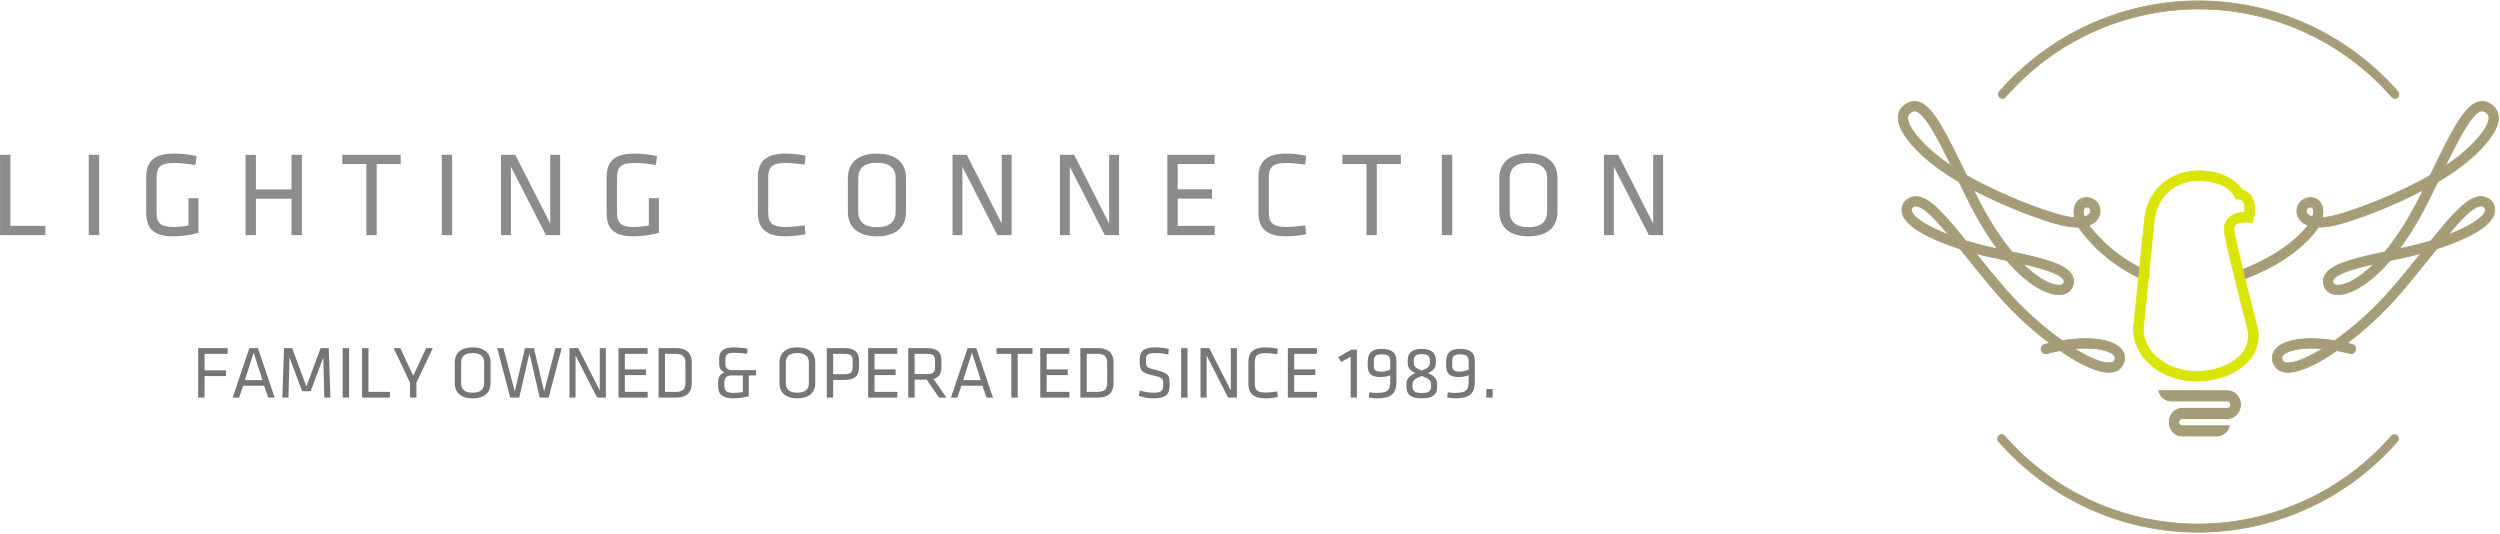
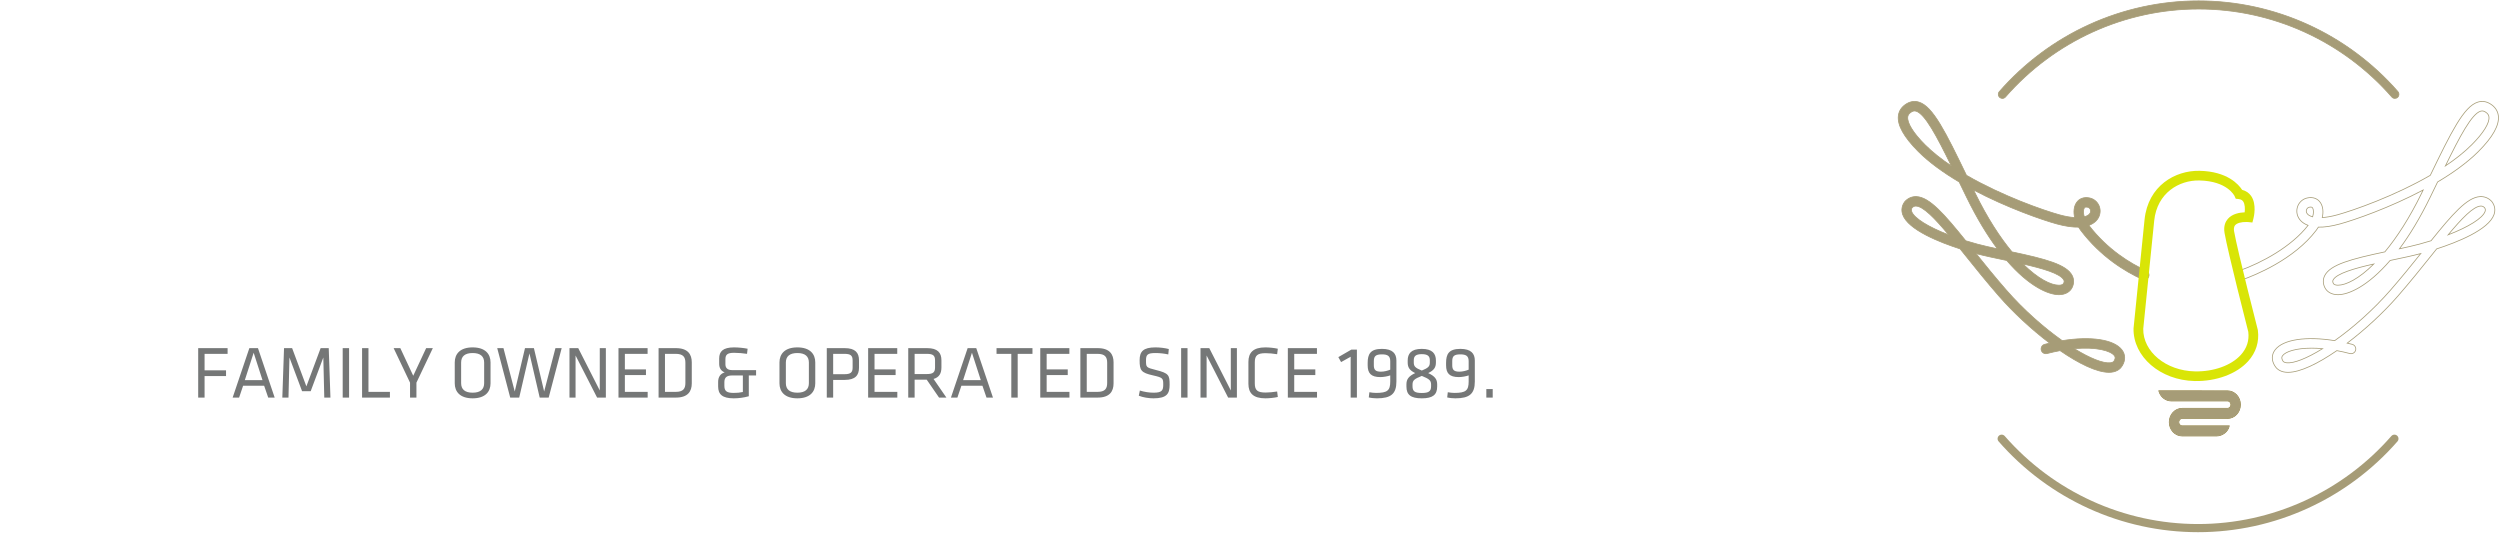
<svg xmlns="http://www.w3.org/2000/svg" width="1616px" height="345px" viewBox="0 0 1616 345" version="1.1">
  <title>header-logo-2018</title>
  <desc>Created with Sketch.</desc>
  <g id="Page-1" stroke="none" stroke-width="1" fill="none" fill-rule="evenodd">
    <g id="header-logo-2018">
      <g id="Group" transform="translate(0, 99)">
        <g id="Group-2" transform="translate(124, 113)" fill="#757777">
          <path d="M8.236,45 L4.108,45 L4.108,13.032 L23.116,13.032 L23.116,16.728 L8.236,16.728 L8.236,27.384 L22.108,27.384 L22.108,31.08 L8.236,31.08 L8.236,45 Z M42.748,13.032 L53.548,45 L49.372,45 L46.732,37.32 L33.148,37.32 L30.556,45 L26.38,45 L37.18,13.032 L42.748,13.032 Z M45.676,33.72 L39.964,16.008 L34.252,33.72 L45.676,33.72 Z M71.26,40.872 L63.1,19.08 L62.476,45 L58.492,45 L59.596,13.032 L64.828,13.032 L74.044,37.752 L83.26,13.032 L88.492,13.032 L89.596,45 L85.612,45 L84.988,19.08 L76.828,40.872 L71.26,40.872 Z M101.644,13.032 L101.644,45 L97.516,45 L97.516,13.032 L101.644,13.032 Z M114.172,13.032 L114.172,41.304 L128.044,41.304 L128.044,45 L110.044,45 L110.044,13.032 L114.172,13.032 Z M143.116,30.888 L151.468,13.032 L155.788,13.032 L145.18,35.352 L145.18,45 L141.052,45 L141.052,35.352 L130.444,13.032 L134.764,13.032 L143.116,30.888 Z M193.084,22.248 L193.084,35.784 C193.084,41.112 189.772,45.48 181.516,45.48 C173.26,45.48 169.948,41.112 169.948,35.784 L169.948,22.248 C169.948,16.92 173.26,12.552 181.516,12.552 C189.772,12.552 193.084,16.92 193.084,22.248 Z M174.076,22.344 L174.076,35.688 C174.076,39.624 176.476,41.832 181.516,41.832 C186.556,41.832 188.956,39.624 188.956,35.688 L188.956,22.344 C188.956,18.408 186.556,16.2 181.516,16.2 C176.476,16.2 174.076,18.408 174.076,22.344 Z M221.116,13.032 L227.74,41.064 L235.036,13.032 L239.068,13.032 L230.668,45 L224.86,45 L218.236,16.44 L211.612,45 L205.804,45 L197.404,13.032 L201.436,13.032 L208.732,41.064 L215.356,13.032 L221.116,13.032 Z M261.964,45 L248.044,17.784 L248.044,45 L244.108,45 L244.108,13.032 L249.772,13.032 L263.692,40.392 L263.692,13.032 L267.628,13.032 L267.628,45 L261.964,45 Z M275.788,45 L275.788,13.032 L294.604,13.032 L294.604,16.728 L279.916,16.728 L279.916,26.76 L293.548,26.76 L293.548,30.456 L279.916,30.456 L279.916,41.304 L294.652,41.304 L294.652,45 L275.788,45 Z M301.708,13.032 L312.892,13.032 C320.716,13.032 323.164,17.112 323.164,22.2 L323.164,35.832 C323.164,40.92 320.716,45 312.892,45 L301.708,45 L301.708,13.032 Z M305.836,16.728 L305.836,41.304 L312.748,41.304 C317.596,41.304 319.036,39.288 319.036,35.544 L319.036,22.488 C319.036,18.744 317.596,16.728 312.748,16.728 L305.836,16.728 Z M364.732,30.696 L360.028,30.696 L360.028,44.136 C356.764,45.048 353.452,45.48 350.236,45.48 C342.94,45.48 340.204,42.888 340.204,37.8 L340.204,34.872 C340.204,31.752 341.644,29.496 344.428,28.728 C341.74,27.624 340.876,25.56 340.876,23.064 L340.876,19.752 C340.876,15.192 343.324,12.552 350.476,12.552 C353.404,12.552 356.908,12.936 359.26,13.416 L358.876,16.728 C356.476,16.344 353.164,16.056 350.524,16.056 C346.3,16.056 344.908,17.16 344.908,20.232 L344.908,23.448 C344.908,25.704 346.108,27.24 349.228,27.24 L364.732,27.24 L364.732,30.696 Z M350.236,41.976 C352.348,41.976 354.172,41.832 356.188,41.4 L356.188,30.696 L349.372,30.696 C345.772,30.696 344.236,31.944 344.236,35.064 L344.236,37.368 C344.236,40.68 345.58,41.976 350.236,41.976 Z M402.988,22.248 L402.988,35.784 C402.988,41.112 399.676,45.48 391.42,45.48 C383.164,45.48 379.852,41.112 379.852,35.784 L379.852,22.248 C379.852,16.92 383.164,12.552 391.42,12.552 C399.676,12.552 402.988,16.92 402.988,22.248 Z M383.98,22.344 L383.98,35.688 C383.98,39.624 386.38,41.832 391.42,41.832 C396.46,41.832 398.86,39.624 398.86,35.688 L398.86,22.344 C398.86,18.408 396.46,16.2 391.42,16.2 C386.38,16.2 383.98,18.408 383.98,22.344 Z M410.428,45 L410.428,13.032 L421.996,13.032 C428.86,13.032 431.26,16.008 431.26,20.904 L431.26,25.656 C431.26,30.6 428.86,33.576 421.996,33.576 L414.556,33.576 L414.556,45 L410.428,45 Z M427.132,20.952 C427.132,17.784 425.788,16.728 421.852,16.728 L414.556,16.728 L414.556,29.88 L421.852,29.88 C425.788,29.88 427.132,28.776 427.132,25.656 L427.132,20.952 Z M437.164,45 L437.164,13.032 L455.98,13.032 L455.98,16.728 L441.292,16.728 L441.292,26.76 L454.924,26.76 L454.924,30.456 L441.292,30.456 L441.292,41.304 L456.028,41.304 L456.028,45 L437.164,45 Z M483.004,45 L475.036,33.432 L467.212,33.432 L467.212,45 L463.084,45 L463.084,13.032 L475.276,13.032 C482.14,13.032 484.54,16.008 484.54,20.904 L484.54,25.512 C484.54,29.304 483.148,31.896 479.452,32.952 L487.756,45 L483.004,45 Z M480.412,20.952 C480.412,17.784 479.068,16.728 475.132,16.728 L467.212,16.728 L467.212,29.784 L475.132,29.784 C479.068,29.784 480.412,28.68 480.412,25.56 L480.412,20.952 Z M507.052,13.032 L517.852,45 L513.676,45 L511.036,37.32 L497.452,37.32 L494.86,45 L490.684,45 L501.484,13.032 L507.052,13.032 Z M509.98,33.72 L504.268,16.008 L498.556,33.72 L509.98,33.72 Z M529.708,45 L529.708,16.728 L520.156,16.728 L520.156,13.032 L543.388,13.032 L543.388,16.728 L533.836,16.728 L533.836,45 L529.708,45 Z M548.428,45 L548.428,13.032 L567.244,13.032 L567.244,16.728 L552.556,16.728 L552.556,26.76 L566.188,26.76 L566.188,30.456 L552.556,30.456 L552.556,41.304 L567.292,41.304 L567.292,45 L548.428,45 Z M574.348,13.032 L585.532,13.032 C593.356,13.032 595.804,17.112 595.804,22.2 L595.804,35.832 C595.804,40.92 593.356,45 585.532,45 L574.348,45 L574.348,13.032 Z M578.476,16.728 L578.476,41.304 L585.388,41.304 C590.236,41.304 591.676,39.288 591.676,35.544 L591.676,22.488 C591.676,18.744 590.236,16.728 585.388,16.728 L578.476,16.728 Z M632.044,36.744 C632.044,42.312 630.412,45.48 621.628,45.48 C618.556,45.48 614.86,44.904 612.124,43.8 L612.796,40.44 C615.724,41.352 618.796,41.832 621.724,41.832 C626.86,41.832 627.916,40.488 627.916,36.84 C627.916,32.52 627.868,32.136 621.292,30.648 C613.564,28.92 612.652,27.432 612.652,20.808 C612.652,15.24 614.956,12.552 622.876,12.552 C625.66,12.552 628.972,12.936 631.516,13.608 L631.18,17.112 C628.636,16.536 625.612,16.2 622.972,16.2 C617.74,16.2 616.78,17.256 616.78,20.952 C616.78,25.368 616.78,25.56 623.116,27.144 C631.612,29.256 632.044,30.504 632.044,36.744 Z M643.612,13.032 L643.612,45 L639.484,45 L639.484,13.032 L643.612,13.032 Z M669.868,45 L655.948,17.784 L655.948,45 L652.012,45 L652.012,13.032 L657.676,13.032 L671.596,40.392 L671.596,13.032 L675.532,13.032 L675.532,45 L669.868,45 Z M687.1,22.2 L687.1,35.832 C687.1,40.296 688.828,41.736 694.06,41.736 C695.98,41.736 699.1,41.496 701.548,41.064 L701.98,44.616 C699.676,45.144 696.316,45.48 693.916,45.48 C686.092,45.48 682.972,42.12 682.972,36.072 L682.972,21.96 C682.972,15.912 686.092,12.552 693.916,12.552 C696.316,12.552 699.676,12.888 701.98,13.416 L701.548,16.968 C699.1,16.536 695.98,16.296 694.06,16.296 C688.828,16.296 687.1,17.736 687.1,22.2 Z M708.46,45 L708.46,13.032 L727.276,13.032 L727.276,16.728 L712.588,16.728 L712.588,26.76 L726.22,26.76 L726.22,30.456 L712.588,30.456 L712.588,41.304 L727.324,41.304 L727.324,45 L708.46,45 Z M749.068,18.6 L742.876,22.056 L741.1,18.84 L749.5,13.992 L753.1,13.992 L753.1,45 L749.068,45 L749.068,18.6 Z M774.652,34.584 L774.652,30.648 C773.068,31.224 770.38,31.752 768.268,31.752 C762.172,31.752 760.06,29.208 760.06,24.12 L760.06,22.584 C760.06,16.968 761.74,13.512 769.276,13.512 C776.188,13.512 778.636,16.536 778.636,21.048 L778.636,34.632 C778.636,42.6 775.084,45.48 766.06,45.48 C764.572,45.48 762.316,45.288 760.78,44.904 L761.164,41.544 C762.316,41.784 764.284,41.976 765.436,41.976 C772.876,41.976 774.652,40.392 774.652,34.584 Z M768.652,28.248 C770.764,28.248 773.068,27.624 774.652,26.952 L774.652,21.48 C774.652,18.072 772.924,17.064 769.276,17.064 C765.148,17.064 764.044,18.312 764.044,21.48 L764.044,24.12 C764.044,27.048 765.148,28.248 768.652,28.248 Z M804.172,22.296 C804.172,25.32 803.116,27.288 799.18,29.16 C803.548,31.176 804.988,33.192 804.988,36.456 L804.988,37.848 C804.988,43.224 802.108,45.48 795.052,45.48 C787.948,45.48 785.116,43.224 785.116,37.848 L785.116,36.456 C785.116,33.192 786.508,31.176 790.78,29.16 C786.94,27.288 785.932,25.32 785.932,22.296 L785.932,21.048 C785.932,16.68 788.092,13.512 795.052,13.512 C801.964,13.512 804.172,16.68 804.172,21.048 L804.172,22.296 Z M801.052,36.6 C801.052,33.864 799.852,32.952 795.052,30.984 C790.204,32.952 789.052,33.864 789.052,36.6 L789.052,37.704 C789.052,40.968 790.588,42.024 795.052,42.024 C799.468,42.024 801.052,40.968 801.052,37.704 L801.052,36.6 Z M789.868,22.392 C789.868,24.84 790.924,25.848 795.052,27.528 C799.18,25.848 800.236,24.84 800.236,22.392 L800.236,20.856 C800.236,18.36 799.036,16.92 795.052,16.92 C791.02,16.92 789.868,18.36 789.868,20.856 L789.868,22.392 Z M825.34,34.584 L825.34,30.648 C823.756,31.224 821.068,31.752 818.956,31.752 C812.86,31.752 810.748,29.208 810.748,24.12 L810.748,22.584 C810.748,16.968 812.428,13.512 819.964,13.512 C826.876,13.512 829.324,16.536 829.324,21.048 L829.324,34.632 C829.324,42.6 825.772,45.48 816.748,45.48 C815.26,45.48 813.004,45.288 811.468,44.904 L811.852,41.544 C813.004,41.784 814.972,41.976 816.124,41.976 C823.564,41.976 825.34,40.392 825.34,34.584 Z M819.34,28.248 C821.452,28.248 823.756,27.624 825.34,26.952 L825.34,21.48 C825.34,18.072 823.612,17.064 819.964,17.064 C815.836,17.064 814.732,18.312 814.732,21.48 L814.732,24.12 C814.732,27.048 815.836,28.248 819.34,28.248 Z M836.764,45 L836.764,39.48 L840.892,39.48 L840.892,45 L836.764,45 Z" id="FAMILY-OWNED-&amp;-OPERA" />
        </g>
-         <path d="M6.738,1.052 L6.738,46.994 L29.28,46.994 L29.28,53 L0.03,53 L0.03,1.052 L6.738,1.052 Z M64.077,1.052 L64.077,53 L57.369,53 L57.369,1.052 L64.077,1.052 Z M101.213,15.95 L101.213,38.102 C101.213,44.732 103.163,47.696 112.055,47.696 C114.785,47.696 118.217,47.462 121.805,46.76 L121.805,29.132 L128.279,29.132 L128.279,51.518 C123.209,53 117.203,53.78 111.821,53.78 C98.561,53.78 94.505,48.086 94.505,38.492 L94.505,15.638 C94.505,5.108 99.731,0.272 112.679,0.272 C117.125,0.272 122.273,0.818 127.109,1.91 L126.329,7.682 C121.337,6.824 116.657,6.356 112.367,6.356 C103.787,6.356 101.213,8.93 101.213,15.95 Z M195.134,53 L188.426,53 L188.426,29.444 L165.416,29.444 L165.416,53 L158.708,53 L158.708,1.052 L165.416,1.052 L165.416,23.438 L188.426,23.438 L188.426,1.052 L195.134,1.052 L195.134,53 Z M236.794,53 L236.794,7.058 L221.272,7.058 L221.272,1.052 L259.024,1.052 L259.024,7.058 L243.502,7.058 L243.502,53 L236.794,53 Z M292.26,1.052 L292.26,53 L285.552,53 L285.552,1.052 L292.26,1.052 Z M352.875,53 L330.255,8.774 L330.255,53 L323.859,53 L323.859,1.052 L333.063,1.052 L355.683,45.512 L355.683,1.052 L362.079,1.052 L362.079,53 L352.875,53 Z M398.825,15.95 L398.825,38.102 C398.825,44.732 400.775,47.696 409.667,47.696 C412.397,47.696 415.829,47.462 419.417,46.76 L419.417,29.132 L425.891,29.132 L425.891,51.518 C420.821,53 414.815,53.78 409.433,53.78 C396.173,53.78 392.117,48.086 392.117,38.492 L392.117,15.638 C392.117,5.108 397.343,0.272 410.291,0.272 C414.737,0.272 419.885,0.818 424.721,1.91 L423.941,7.682 C418.949,6.824 414.269,6.356 409.979,6.356 C401.399,6.356 398.825,8.93 398.825,15.95 Z M496.576,15.95 L496.576,38.102 C496.576,45.356 499.384,47.696 507.886,47.696 C511.006,47.696 516.076,47.306 520.054,46.604 L520.756,52.376 C517.012,53.234 511.552,53.78 507.652,53.78 C494.938,53.78 489.868,48.32 489.868,38.492 L489.868,15.56 C489.868,5.732 494.938,0.272 507.652,0.272 C511.552,0.272 517.012,0.818 520.756,1.676 L520.054,7.448 C516.076,6.746 511.006,6.356 507.886,6.356 C499.384,6.356 496.576,8.696 496.576,15.95 Z M585.66,16.028 L585.66,38.024 C585.66,46.682 580.278,53.78 566.862,53.78 C553.446,53.78 548.064,46.682 548.064,38.024 L548.064,16.028 C548.064,7.37 553.446,0.272 566.862,0.272 C580.278,0.272 585.66,7.37 585.66,16.028 Z M554.772,16.184 L554.772,37.868 C554.772,44.264 558.672,47.852 566.862,47.852 C575.052,47.852 578.952,44.264 578.952,37.868 L578.952,16.184 C578.952,9.788 575.052,6.2 566.862,6.2 C558.672,6.2 554.772,9.788 554.772,16.184 Z M644.715,53 L622.095,8.774 L622.095,53 L615.699,53 L615.699,1.052 L624.903,1.052 L647.523,45.512 L647.523,1.052 L653.919,1.052 L653.919,53 L644.715,53 Z M714.143,53 L691.523,8.774 L691.523,53 L685.127,53 L685.127,1.052 L694.331,1.052 L716.951,45.512 L716.951,1.052 L723.347,1.052 L723.347,53 L714.143,53 Z M754.555,53 L754.555,1.052 L785.131,1.052 L785.131,7.058 L761.263,7.058 L761.263,23.36 L783.415,23.36 L783.415,29.366 L761.263,29.366 L761.263,46.994 L785.209,46.994 L785.209,53 L754.555,53 Z M820.162,15.95 L820.162,38.102 C820.162,45.356 822.97,47.696 831.472,47.696 C834.592,47.696 839.662,47.306 843.64,46.604 L844.342,52.376 C840.598,53.234 835.138,53.78 831.238,53.78 C818.524,53.78 813.454,48.32 813.454,38.492 L813.454,15.56 C813.454,5.732 818.524,0.272 831.238,0.272 C835.138,0.272 840.598,0.818 844.342,1.676 L843.64,7.448 C839.662,6.746 834.592,6.356 831.472,6.356 C822.97,6.356 820.162,8.696 820.162,15.95 Z M883.272,53 L883.272,7.058 L867.75,7.058 L867.75,1.052 L905.502,1.052 L905.502,7.058 L889.98,7.058 L889.98,53 L883.272,53 Z M938.738,1.052 L938.738,53 L932.03,53 L932.03,1.052 L938.738,1.052 Z M1006.763,16.028 L1006.763,38.024 C1006.763,46.682 1001.381,53.78 987.965,53.78 C974.549,53.78 969.167,46.682 969.167,38.024 L969.167,16.028 C969.167,7.37 974.549,0.272 987.965,0.272 C1001.381,0.272 1006.763,7.37 1006.763,16.028 Z M975.875,16.184 L975.875,37.868 C975.875,44.264 979.775,47.852 987.965,47.852 C996.155,47.852 1000.055,44.264 1000.055,37.868 L1000.055,16.184 C1000.055,9.788 996.155,6.2 987.965,6.2 C979.775,6.2 975.875,9.788 975.875,16.184 Z M1065.817,53 L1043.197,8.774 L1043.197,53 L1036.801,53 L1036.801,1.052 L1046.005,1.052 L1068.625,45.512 L1068.625,1.052 L1075.021,1.052 L1075.021,53 L1065.817,53 Z" id="Lighting-Connection" fill="#8D8C8B" />
      </g>
      <g id="mark" transform="translate(1421.5, 172) scale(1, -1) translate(-1421.5, -172) translate(1227, 0)">
        <g id="cage-left" transform="translate(0, 102.68)">
          <path d="M10.553,169.617 C9.92,169.617 9.291,169.42 8.611,169.01 C6.644,167.854 6.275,166.595 6.166,165.755 C5.689,161.884 9.743,155.329 17.299,147.76 C22.161,142.898 28.009,138.315 34.362,134.055 C24.911,153.39 17.293,167.735 11.546,169.462 C11.209,169.57 10.884,169.617 10.553,169.617 M121.561,107.485 C120.706,107.485 120.438,107.086 120.302,106.876 C119.656,105.872 119.521,103.696 120.277,101.164 C122.136,101.673 123.084,102.41 123.489,102.832 C124.579,103.93 124.459,105.046 124.297,105.619 C124.105,106.302 123.526,107.13 122.528,107.358 C122.145,107.444 121.83,107.485 121.561,107.485 M9.013,107.094 C8.473,106.272 8.37,105.557 8.679,104.651 C10.207,100.267 19.462,94.583 32.621,89.505 C23.728,100.161 16.284,107.885 11.546,108.116 C10.9,108.155 10.025,108.054 9.013,107.094 M80.676,70.681 C90.423,61.018 98.769,56.968 103.876,56.968 L103.958,56.968 C105.062,56.978 106.459,57.199 106.94,58.214 C107.439,59.258 107.281,59.846 107.034,60.329 C104.943,64.508 93.116,67.871 80.676,70.681 M113.835,15.942 C123.865,9.744 132.332,6.344 137.07,6.806 C138.96,6.992 139.412,7.788 139.587,8.088 C140.622,9.829 140.24,10.747 139.728,11.431 C137.39,14.56 128.15,17.232 113.835,15.942 M136.232,0.636 C128.411,0.636 116.855,6.251 104.627,14.67 C101.938,14.175 99.132,13.557 96.196,12.79 C94.556,12.368 92.896,13.351 92.461,14.979 C92.039,16.622 93.029,18.297 94.654,18.736 C95.751,19.016 96.833,19.283 97.9,19.522 C86.179,28.393 74.377,39.322 65.117,49.942 C57.14,59.082 49.825,68.215 43.362,76.27 C42.238,77.677 41.125,79.067 40.013,80.44 C26.989,84.639 6.348,92.745 2.894,102.641 C1.893,105.53 2.348,108.389 4.216,110.907 L4.492,111.233 C6.544,113.341 9.09,114.369 11.841,114.241 C20.262,113.83 29.85,102.813 43.652,85.695 C46.084,84.939 48.594,84.22 51.147,83.526 C55.115,82.471 59.495,81.485 64.105,80.489 C57.619,89.192 50.865,100.204 44.118,114.03 C42.474,117.369 40.903,120.606 39.41,123.699 C29.481,129.576 20.194,136.193 12.965,143.419 C3.662,152.735 -0.663,160.499 0.091,166.516 C0.501,169.75 2.373,172.442 5.478,174.281 C8.009,175.783 10.65,176.141 13.325,175.331 C22.439,172.578 30.656,155.806 44.13,127.999 C67.307,114.587 93.737,105.37 104.118,102.498 C108.19,101.366 111.45,100.841 114.045,100.691 C113.225,104.276 113.556,107.722 115.159,110.194 C116.983,113.034 120.183,114.174 123.882,113.335 C126.891,112.647 129.295,110.347 130.186,107.333 C131.082,104.21 130.216,100.922 127.863,98.524 C126.809,97.441 125.315,96.405 123.235,95.649 C135.369,79.863 150.058,71.007 160.316,66.343 C161.841,65.644 162.537,63.828 161.836,62.288 C161.137,60.753 159.309,60.061 157.777,60.77 C146.761,65.772 130.91,75.345 117.923,92.51 C117.431,93.154 116.983,93.822 116.584,94.498 C112.915,94.423 108.296,94.975 102.475,96.59 C92.996,99.211 70.445,107.01 48.749,118.489 C49.038,117.9 49.316,117.312 49.603,116.724 C57.653,100.245 65.87,87.72 73.546,78.509 C95.362,73.885 108.885,70.316 112.514,63.087 C113.673,60.74 113.673,58.167 112.502,55.625 C111.091,52.621 108.004,50.87 104.02,50.834 C103.981,50.826 103.947,50.826 103.9,50.826 C97.034,50.826 84.564,56.215 70.141,72.955 C69.834,73.017 69.519,73.086 69.205,73.15 C62.741,74.5 56.064,75.901 50.306,77.407 C56.173,70.088 62.713,62.022 69.731,53.976 C81.145,40.889 94.204,29.457 106.012,21.126 C124.387,24.102 139.527,21.928 144.645,15.102 C146.887,12.104 146.986,8.501 144.864,4.985 C143.893,3.293 141.827,1.123 137.671,0.704 C137.212,0.663 136.737,0.636 136.232,0.636" id="path148" fill="#A69C77" fill-rule="nonzero" />
          <path d="M10.553,169.617 C9.92,169.617 9.291,169.42 8.611,169.01 C6.644,167.854 6.275,166.595 6.166,165.755 C5.689,161.884 9.743,155.329 17.299,147.76 C22.161,142.898 28.009,138.315 34.362,134.055 C24.911,153.39 17.293,167.735 11.546,169.462 C11.209,169.57 10.884,169.617 10.553,169.617 Z M121.561,107.485 C120.706,107.485 120.438,107.086 120.302,106.876 C119.656,105.872 119.521,103.696 120.277,101.164 C122.136,101.673 123.084,102.41 123.489,102.832 C124.579,103.93 124.459,105.046 124.297,105.619 C124.105,106.302 123.526,107.13 122.528,107.358 C122.145,107.444 121.83,107.485 121.561,107.485 Z M9.013,107.094 C8.473,106.272 8.37,105.557 8.679,104.651 C10.207,100.267 19.462,94.583 32.621,89.505 C23.728,100.161 16.284,107.885 11.546,108.116 C10.9,108.155 10.025,108.054 9.013,107.094 Z M80.676,70.681 C90.423,61.018 98.769,56.968 103.876,56.968 L103.958,56.968 C105.062,56.978 106.459,57.199 106.94,58.214 C107.439,59.258 107.281,59.846 107.034,60.329 C104.943,64.508 93.116,67.871 80.676,70.681 Z M113.835,15.942 C123.865,9.744 132.332,6.344 137.07,6.806 C138.96,6.992 139.412,7.788 139.587,8.088 C140.622,9.829 140.24,10.747 139.728,11.431 C137.39,14.56 128.15,17.232 113.835,15.942 Z M136.232,0.636 C128.411,0.636 116.855,6.251 104.627,14.67 C101.938,14.175 99.132,13.557 96.196,12.79 C94.556,12.368 92.896,13.351 92.461,14.979 C92.039,16.622 93.029,18.297 94.654,18.736 C95.751,19.016 96.833,19.283 97.9,19.522 C86.179,28.393 74.377,39.322 65.117,49.942 C57.14,59.082 49.825,68.215 43.362,76.27 C42.238,77.677 41.125,79.067 40.013,80.44 C26.989,84.639 6.348,92.745 2.894,102.641 C1.893,105.53 2.348,108.389 4.216,110.907 L4.492,111.233 C6.544,113.341 9.09,114.369 11.841,114.241 C20.262,113.83 29.85,102.813 43.652,85.695 C46.084,84.939 48.594,84.22 51.147,83.526 C55.115,82.471 59.495,81.485 64.105,80.489 C57.619,89.192 50.865,100.204 44.118,114.03 C42.474,117.369 40.903,120.606 39.41,123.699 C29.481,129.576 20.194,136.193 12.965,143.419 C3.662,152.735 -0.663,160.499 0.091,166.516 C0.501,169.75 2.373,172.442 5.478,174.281 C8.009,175.783 10.65,176.141 13.325,175.331 C22.439,172.578 30.656,155.806 44.13,127.999 C67.307,114.587 93.737,105.37 104.118,102.498 C108.19,101.366 111.45,100.841 114.045,100.691 C113.225,104.276 113.556,107.722 115.159,110.194 C116.983,113.034 120.183,114.174 123.882,113.335 C126.891,112.647 129.295,110.347 130.186,107.333 C131.082,104.21 130.216,100.922 127.863,98.524 C126.809,97.441 125.315,96.405 123.235,95.649 C135.369,79.863 150.058,71.007 160.316,66.343 C161.841,65.644 162.537,63.828 161.836,62.288 C161.137,60.753 159.309,60.061 157.777,60.77 C146.761,65.772 130.91,75.345 117.923,92.51 C117.431,93.154 116.983,93.822 116.584,94.498 C112.915,94.423 108.296,94.975 102.475,96.59 C92.996,99.211 70.445,107.01 48.749,118.489 C49.038,117.9 49.316,117.312 49.603,116.724 C57.653,100.245 65.87,87.72 73.546,78.509 C95.362,73.885 108.885,70.316 112.514,63.087 C113.673,60.74 113.673,58.167 112.502,55.625 C111.091,52.621 108.004,50.87 104.02,50.834 C103.981,50.826 103.947,50.826 103.9,50.826 C97.034,50.826 84.564,56.215 70.141,72.955 C69.834,73.017 69.519,73.086 69.205,73.15 C62.741,74.5 56.064,75.901 50.306,77.407 C56.173,70.088 62.713,62.022 69.731,53.976 C81.145,40.889 94.204,29.457 106.012,21.126 C124.387,24.102 139.527,21.928 144.645,15.102 C146.887,12.104 146.986,8.501 144.864,4.985 C143.893,3.293 141.827,1.123 137.671,0.704 C137.212,0.663 136.737,0.636 136.232,0.636 Z" id="path152" stroke="#A69C77" stroke-width="0.5" />
        </g>
        <g id="cage-right" transform="translate(218.195, 102.68)">
-           <path d="M159.284,169.617 C158.96,169.617 158.633,169.57 158.294,169.462 C152.557,167.735 144.95,153.39 135.497,134.055 C141.859,138.315 147.698,142.898 152.553,147.76 C160.101,155.329 164.159,161.884 163.659,165.755 C163.556,166.595 163.196,167.854 161.239,169.01 C160.545,169.42 159.917,169.617 159.284,169.617 M48.416,107.485 C48.165,107.485 47.839,107.444 47.458,107.358 C46.466,107.13 45.891,106.302 45.685,105.619 C45.525,105.046 45.4,103.93 46.493,102.832 C46.9,102.41 47.839,101.673 49.704,101.164 C50.457,103.696 50.317,105.872 49.693,106.876 C49.544,107.086 49.28,107.485 48.416,107.485 M158.497,108.122 C158.435,108.122 158.367,108.122 158.294,108.116 C153.567,107.885 146.126,100.161 137.262,89.505 C150.392,94.583 159.637,100.267 161.165,104.651 C161.475,105.557 161.382,106.272 160.826,107.094 C159.917,107.961 159.125,108.122 158.497,108.122 M89.256,70.681 C76.832,67.871 65.019,64.508 62.935,60.329 C62.682,59.846 62.525,59.258 63.025,58.214 C63.498,57.199 64.899,56.978 66.003,56.968 L66.08,56.968 C71.195,56.968 79.516,61.018 89.256,70.681 M49.07,16.269 C38.801,16.269 32.207,14.016 30.28,11.431 C29.764,10.747 29.384,9.829 30.387,8.134 C30.591,7.788 31.039,6.992 32.927,6.806 C37.659,6.352 46.112,9.744 56.134,15.942 C53.624,16.168 51.262,16.269 49.07,16.269 M33.77,0.636 C33.275,0.636 32.788,0.663 32.334,0.704 C28.178,1.123 26.117,3.293 25.114,5.044 C23.044,8.501 23.128,12.104 25.382,15.102 C30.48,21.928 45.589,24.102 63.952,21.126 C75.737,29.457 88.78,40.883 100.188,53.976 C107.199,62.022 113.722,70.088 119.585,77.407 C113.849,75.901 107.159,74.5 100.705,73.15 C100.398,73.086 100.082,73.017 99.778,72.955 C85.369,56.215 72.93,50.834 66.068,50.826 C66.024,50.826 65.981,50.826 65.941,50.834 C61.961,50.87 58.875,52.621 57.482,55.625 C56.304,58.167 56.304,60.74 57.461,63.087 C61.078,70.316 74.583,73.885 96.376,78.509 C104.039,87.72 112.25,100.245 120.286,116.724 C120.572,117.312 120.855,117.9 121.132,118.489 C99.471,107.01 76.952,99.211 67.463,96.59 C61.657,94.975 57.056,94.401 53.406,94.498 C52.989,93.822 52.544,93.154 52.048,92.51 C37.646,73.444 12.008,63.265 4.501,60.593 C2.903,60.027 1.151,60.881 0.601,62.467 C0.03,64.064 0.858,65.812 2.454,66.381 C16.908,71.505 36.024,81.86 46.746,95.649 C44.676,96.408 43.191,97.441 42.127,98.524 C39.775,100.922 38.913,104.21 39.821,107.333 C40.695,110.347 43.098,112.647 46.098,113.335 C49.797,114.174 52.989,113.034 54.82,110.194 C56.417,107.722 56.738,104.276 55.926,100.691 C58.521,100.841 61.777,101.366 65.843,102.498 C76.221,105.37 102.606,114.587 125.751,127.999 C139.207,155.806 147.418,172.578 156.536,175.331 C159.191,176.141 161.818,175.783 164.356,174.281 C167.464,172.442 169.327,169.75 169.734,166.516 C170.494,160.499 166.178,152.735 156.869,143.419 C149.655,136.193 140.384,129.576 130.471,123.699 C128.973,120.606 127.414,117.369 125.781,114.03 C119.036,100.204 112.277,89.192 105.804,80.489 C110.412,81.485 114.79,82.471 118.742,83.526 C121.295,84.22 123.805,84.939 126.231,85.695 C140.009,102.813 149.601,113.83 158.002,114.241 C160.752,114.369 163.306,113.341 165.357,111.233 L165.62,110.907 C167.486,108.389 167.943,105.53 166.936,102.641 C163.494,92.745 142.881,84.639 129.862,80.44 C128.763,79.067 127.657,77.677 126.526,76.27 C120.078,68.215 112.756,59.082 104.801,49.942 C95.547,39.327 83.748,28.393 72.043,19.522 C73.12,19.283 74.213,19.016 75.285,18.736 C76.922,18.297 77.91,16.622 77.486,14.979 C77.061,13.348 75.386,12.368 73.751,12.79 C70.836,13.557 68.016,14.175 65.337,14.67 C53.121,6.251 41.572,0.636 33.77,0.636" id="path156" fill="#A69C77" fill-rule="nonzero" />
          <path d="M159.284,169.617 C158.96,169.617 158.633,169.57 158.294,169.462 C152.557,167.735 144.95,153.39 135.497,134.055 C141.859,138.315 147.698,142.898 152.553,147.76 C160.101,155.329 164.159,161.884 163.659,165.755 C163.556,166.595 163.196,167.854 161.239,169.01 C160.545,169.42 159.917,169.617 159.284,169.617 Z M48.416,107.485 C48.165,107.485 47.839,107.444 47.458,107.358 C46.466,107.13 45.891,106.302 45.685,105.619 C45.525,105.046 45.4,103.93 46.493,102.832 C46.9,102.41 47.839,101.673 49.704,101.164 C50.457,103.696 50.317,105.872 49.693,106.876 C49.544,107.086 49.28,107.485 48.416,107.485 Z M158.497,108.122 C158.435,108.122 158.367,108.122 158.294,108.116 C153.567,107.885 146.126,100.161 137.262,89.505 C150.392,94.583 159.637,100.267 161.165,104.651 C161.475,105.557 161.382,106.272 160.826,107.094 C159.917,107.961 159.125,108.122 158.497,108.122 Z M89.256,70.681 C76.832,67.871 65.019,64.508 62.935,60.329 C62.682,59.846 62.525,59.258 63.025,58.214 C63.498,57.199 64.899,56.978 66.003,56.968 L66.08,56.968 C71.195,56.968 79.516,61.018 89.256,70.681 Z M49.07,16.269 C38.801,16.269 32.207,14.016 30.28,11.431 C29.764,10.747 29.384,9.829 30.387,8.134 C30.591,7.788 31.039,6.992 32.927,6.806 C37.659,6.352 46.112,9.744 56.134,15.942 C53.624,16.168 51.262,16.269 49.07,16.269 Z M33.77,0.636 C33.275,0.636 32.788,0.663 32.334,0.704 C28.178,1.123 26.117,3.293 25.114,5.044 C23.044,8.501 23.128,12.104 25.382,15.102 C30.48,21.928 45.589,24.102 63.952,21.126 C75.737,29.457 88.78,40.883 100.188,53.976 C107.199,62.022 113.722,70.088 119.585,77.407 C113.849,75.901 107.159,74.5 100.705,73.15 C100.398,73.086 100.082,73.017 99.778,72.955 C85.369,56.215 72.93,50.834 66.068,50.826 C66.024,50.826 65.981,50.826 65.941,50.834 C61.961,50.87 58.875,52.621 57.482,55.625 C56.304,58.167 56.304,60.74 57.461,63.087 C61.078,70.316 74.583,73.885 96.376,78.509 C104.039,87.72 112.25,100.245 120.286,116.724 C120.572,117.312 120.855,117.9 121.132,118.489 C99.471,107.01 76.952,99.211 67.463,96.59 C61.657,94.975 57.056,94.401 53.406,94.498 C52.989,93.822 52.544,93.154 52.048,92.51 C37.646,73.444 12.008,63.265 4.501,60.593 C2.903,60.027 1.151,60.881 0.601,62.467 C0.03,64.064 0.858,65.812 2.454,66.381 C16.908,71.505 36.024,81.86 46.746,95.649 C44.676,96.408 43.191,97.441 42.127,98.524 C39.775,100.922 38.913,104.21 39.821,107.333 C40.695,110.347 43.098,112.647 46.098,113.335 C49.797,114.174 52.989,113.034 54.82,110.194 C56.417,107.722 56.738,104.276 55.926,100.691 C58.521,100.841 61.777,101.366 65.843,102.498 C76.221,105.37 102.606,114.587 125.751,127.999 C139.207,155.806 147.418,172.578 156.536,175.331 C159.191,176.141 161.818,175.783 164.356,174.281 C167.464,172.442 169.327,169.75 169.734,166.516 C170.494,160.499 166.178,152.735 156.869,143.419 C149.655,136.193 140.384,129.576 130.471,123.699 C128.973,120.606 127.414,117.369 125.781,114.03 C119.036,100.204 112.277,89.192 105.804,80.489 C110.412,81.485 114.79,82.471 118.742,83.526 C121.295,84.22 123.805,84.939 126.231,85.695 C140.009,102.813 149.601,113.83 158.002,114.241 C160.752,114.369 163.306,113.341 165.357,111.233 L165.62,110.907 C167.486,108.389 167.943,105.53 166.936,102.641 C163.494,92.745 142.881,84.639 129.862,80.44 C128.763,79.067 127.657,77.677 126.526,76.27 C120.078,68.215 112.756,59.082 104.801,49.942 C95.547,39.327 83.748,28.393 72.043,19.522 C73.12,19.283 74.213,19.016 75.285,18.736 C76.922,18.297 77.91,16.622 77.486,14.979 C77.061,13.348 75.386,12.368 73.751,12.79 C70.836,13.557 68.016,14.175 65.337,14.67 C53.121,6.251 41.572,0.636 33.77,0.636 Z" id="path160" stroke="#A69C77" stroke-width="0.5" />
        </g>
        <g id="bird" transform="translate(152.046, 96.756)">
-           <path d="M6.35,34.703 C6.118,19.909 21.049,7.575 39.705,7.182 C51.868,6.917 63.267,11.021 69.462,17.882 C73.311,22.149 74.933,27.147 74.249,32.746 C73.244,36.705 61.061,84.22 58.908,96.605 C58.097,101.217 59.615,104.115 61.015,105.741 C63.898,109.079 68.654,109.879 71.908,109.995 C72.167,112.242 72.148,115.285 70.914,117.05 C70.514,117.622 69.774,118.394 67.952,118.588 L66.136,118.777 L65.406,120.438 C65.244,120.813 60.635,130.204 42.678,130.59 L42.467,130.59 C29.777,130.816 15.282,122.751 13.428,104.561 L6.35,34.703 Z M39.58,0.942 C17.403,1.412 -0.308,16.669 0.073,34.959 L0.098,35.197 L7.185,105.195 C9.434,127.309 27.113,137.097 42.578,136.832 L42.807,136.827 C60.639,136.449 67.957,128.071 70.271,124.513 C72.706,123.904 74.697,122.574 76.07,120.597 C79.812,115.233 77.824,106.951 77.578,106.022 L76.9,103.408 L74.202,103.7 C74.164,103.711 73.768,103.741 73.189,103.752 C69.731,103.829 66.955,103.052 65.761,101.678 C65.482,101.346 64.612,100.342 65.083,97.658 C67.233,85.271 80.256,34.61 80.377,34.096 L80.448,33.724 C81.409,26.278 79.226,19.35 74.118,13.706 C66.741,5.538 53.501,0.645 39.58,0.942 Z" id="path168" stroke="#E8DE00" stroke-width="0.5" />
          <path d="M6.35,34.703 C6.118,19.909 21.049,7.575 39.705,7.182 C51.868,6.917 63.267,11.021 69.462,17.882 C73.311,22.149 74.933,27.147 74.249,32.746 C73.244,36.705 61.061,84.22 58.908,96.605 C58.097,101.217 59.615,104.115 61.015,105.741 C63.898,109.079 68.654,109.879 71.908,109.995 C72.167,112.242 72.148,115.285 70.914,117.05 C70.514,117.622 69.774,118.394 67.952,118.588 L66.136,118.777 L65.406,120.438 C65.244,120.813 60.635,130.204 42.678,130.59 L42.467,130.59 C29.777,130.816 15.282,122.751 13.428,104.561 L6.35,34.703 Z M39.58,0.942 C17.403,1.412 -0.308,16.669 0.073,34.959 L0.098,35.197 L7.185,105.195 C9.434,127.309 27.113,137.097 42.578,136.832 L42.807,136.827 C60.639,136.449 67.957,128.071 70.271,124.513 C72.706,123.904 74.697,122.574 76.07,120.597 C79.812,115.233 77.824,106.951 77.578,106.022 L76.9,103.408 L74.202,103.7 C74.164,103.711 73.768,103.741 73.189,103.752 C69.731,103.829 66.955,103.052 65.761,101.678 C65.482,101.346 64.612,100.342 65.083,97.658 C67.233,85.271 80.256,34.61 80.377,34.096 L80.448,33.724 C81.409,26.278 79.226,19.35 74.118,13.706 C66.741,5.538 53.501,0.645 39.58,0.942 Z" id="path164" fill="#D9E506" fill-rule="nonzero" />
        </g>
        <g id="circle-bottom" transform="translate(64.175, 0)">
-           <path d="M129.634,0 C80.297,0 33.3,21.385 0.716,58.672 C-0.24,59.767 -0.13,61.432 0.963,62.397 C2.047,63.345 3.702,63.243 4.672,62.155 C36.256,25.998 81.792,5.266 129.634,5.266 C177.459,5.266 223.017,25.998 254.615,62.155 C255.571,63.243 257.225,63.345 258.316,62.397 C259.413,61.432 259.509,59.767 258.554,58.672 C225.969,21.385 178.966,0 129.634,0 Z" id="path176" stroke="#A69C77" stroke-width="0.5" />
          <path d="M129.634,0 C80.297,0 33.3,21.385 0.716,58.672 C-0.24,59.767 -0.13,61.432 0.963,62.397 C2.047,63.345 3.702,63.243 4.672,62.155 C36.256,25.998 81.792,5.266 129.634,5.266 C177.459,5.266 223.017,25.998 254.615,62.155 C255.571,63.243 257.225,63.345 258.316,62.397 C259.413,61.432 259.509,59.767 258.554,58.672 C225.969,21.385 178.966,0 129.634,0" id="path172" fill="#A69C77" />
        </g>
        <g id="circle-top" transform="translate(64.175, 280.396)">
          <path d="M3.159,0 C2.546,0 1.932,0.212 1.438,0.65 C0.346,1.616 0.234,3.28 1.191,4.378 C33.75,41.65 80.711,63.037 130.011,63.037 C179.305,63.037 226.271,41.65 258.833,4.378 C259.787,3.28 259.691,1.616 258.595,0.65 C257.505,-0.301 255.852,-0.196 254.904,0.902 C223.323,37.046 177.799,57.778 130.011,57.778 C82.206,57.778 36.703,37.046 5.143,0.902 C4.617,0.304 3.886,0 3.159,0" id="path180" fill="#A69C77" />
          <path d="M3.159,0 C2.546,0 1.932,0.212 1.438,0.65 C0.346,1.616 0.234,3.28 1.191,4.378 C33.75,41.65 80.711,63.037 130.011,63.037 C179.305,63.037 226.271,41.65 258.833,4.378 C259.787,3.28 259.691,1.616 258.595,0.65 C257.505,-0.301 255.852,-0.196 254.904,0.902 C223.323,37.046 177.799,57.778 130.011,57.778 C82.206,57.778 36.703,37.046 5.143,0.902 C4.617,0.304 3.886,0 3.159,0 Z" id="path184" stroke="#A69C77" stroke-width="0.5" />
        </g>
        <g id="threads" transform="translate(167.843, 61.213)">
          <path d="M15.74,18.835 C11.126,18.835 7.372,14.834 7.372,9.91 C7.372,4.991 11.126,0.986 15.74,0.986 L37.923,0.986 C41.813,0.986 45.426,3.858 46.152,7.521 L46.152,7.525 L15.74,7.512 C14.507,7.512 13.502,8.59 13.502,9.91 C13.502,11.232 14.507,12.307 15.74,12.307 L45,12.307 C49.613,12.307 53.362,16.306 53.362,21.225 C53.362,26.141 49.613,30.142 45,30.142 L0.604,30.191 L0.604,30.184 C1.602,26.317 4.916,23.616 8.673,23.616 L45,23.616 C46.234,23.616 47.235,22.541 47.235,21.225 C47.235,19.91 46.234,18.835 45,18.835 L15.74,18.835 Z" id="path192" stroke="#8D7C38" stroke-width="0.5" />
          <path d="M15.74,18.835 C11.126,18.835 7.372,14.834 7.372,9.91 C7.372,4.991 11.126,0.986 15.74,0.986 L37.923,0.986 C41.813,0.986 45.426,3.858 46.152,7.521 L46.152,7.525 L15.74,7.512 C14.507,7.512 13.502,8.59 13.502,9.91 C13.502,11.232 14.507,12.307 15.74,12.307 L45,12.307 C49.613,12.307 53.362,16.306 53.362,21.225 C53.362,26.141 49.613,30.142 45,30.142 L0.604,30.191 L0.604,30.184 C1.602,26.317 4.916,23.616 8.673,23.616 L45,23.616 C46.234,23.616 47.235,22.541 47.235,21.225 C47.235,19.91 46.234,18.835 45,18.835 L15.74,18.835 Z" id="path188" fill="#A69C77" />
        </g>
      </g>
    </g>
  </g>
</svg>